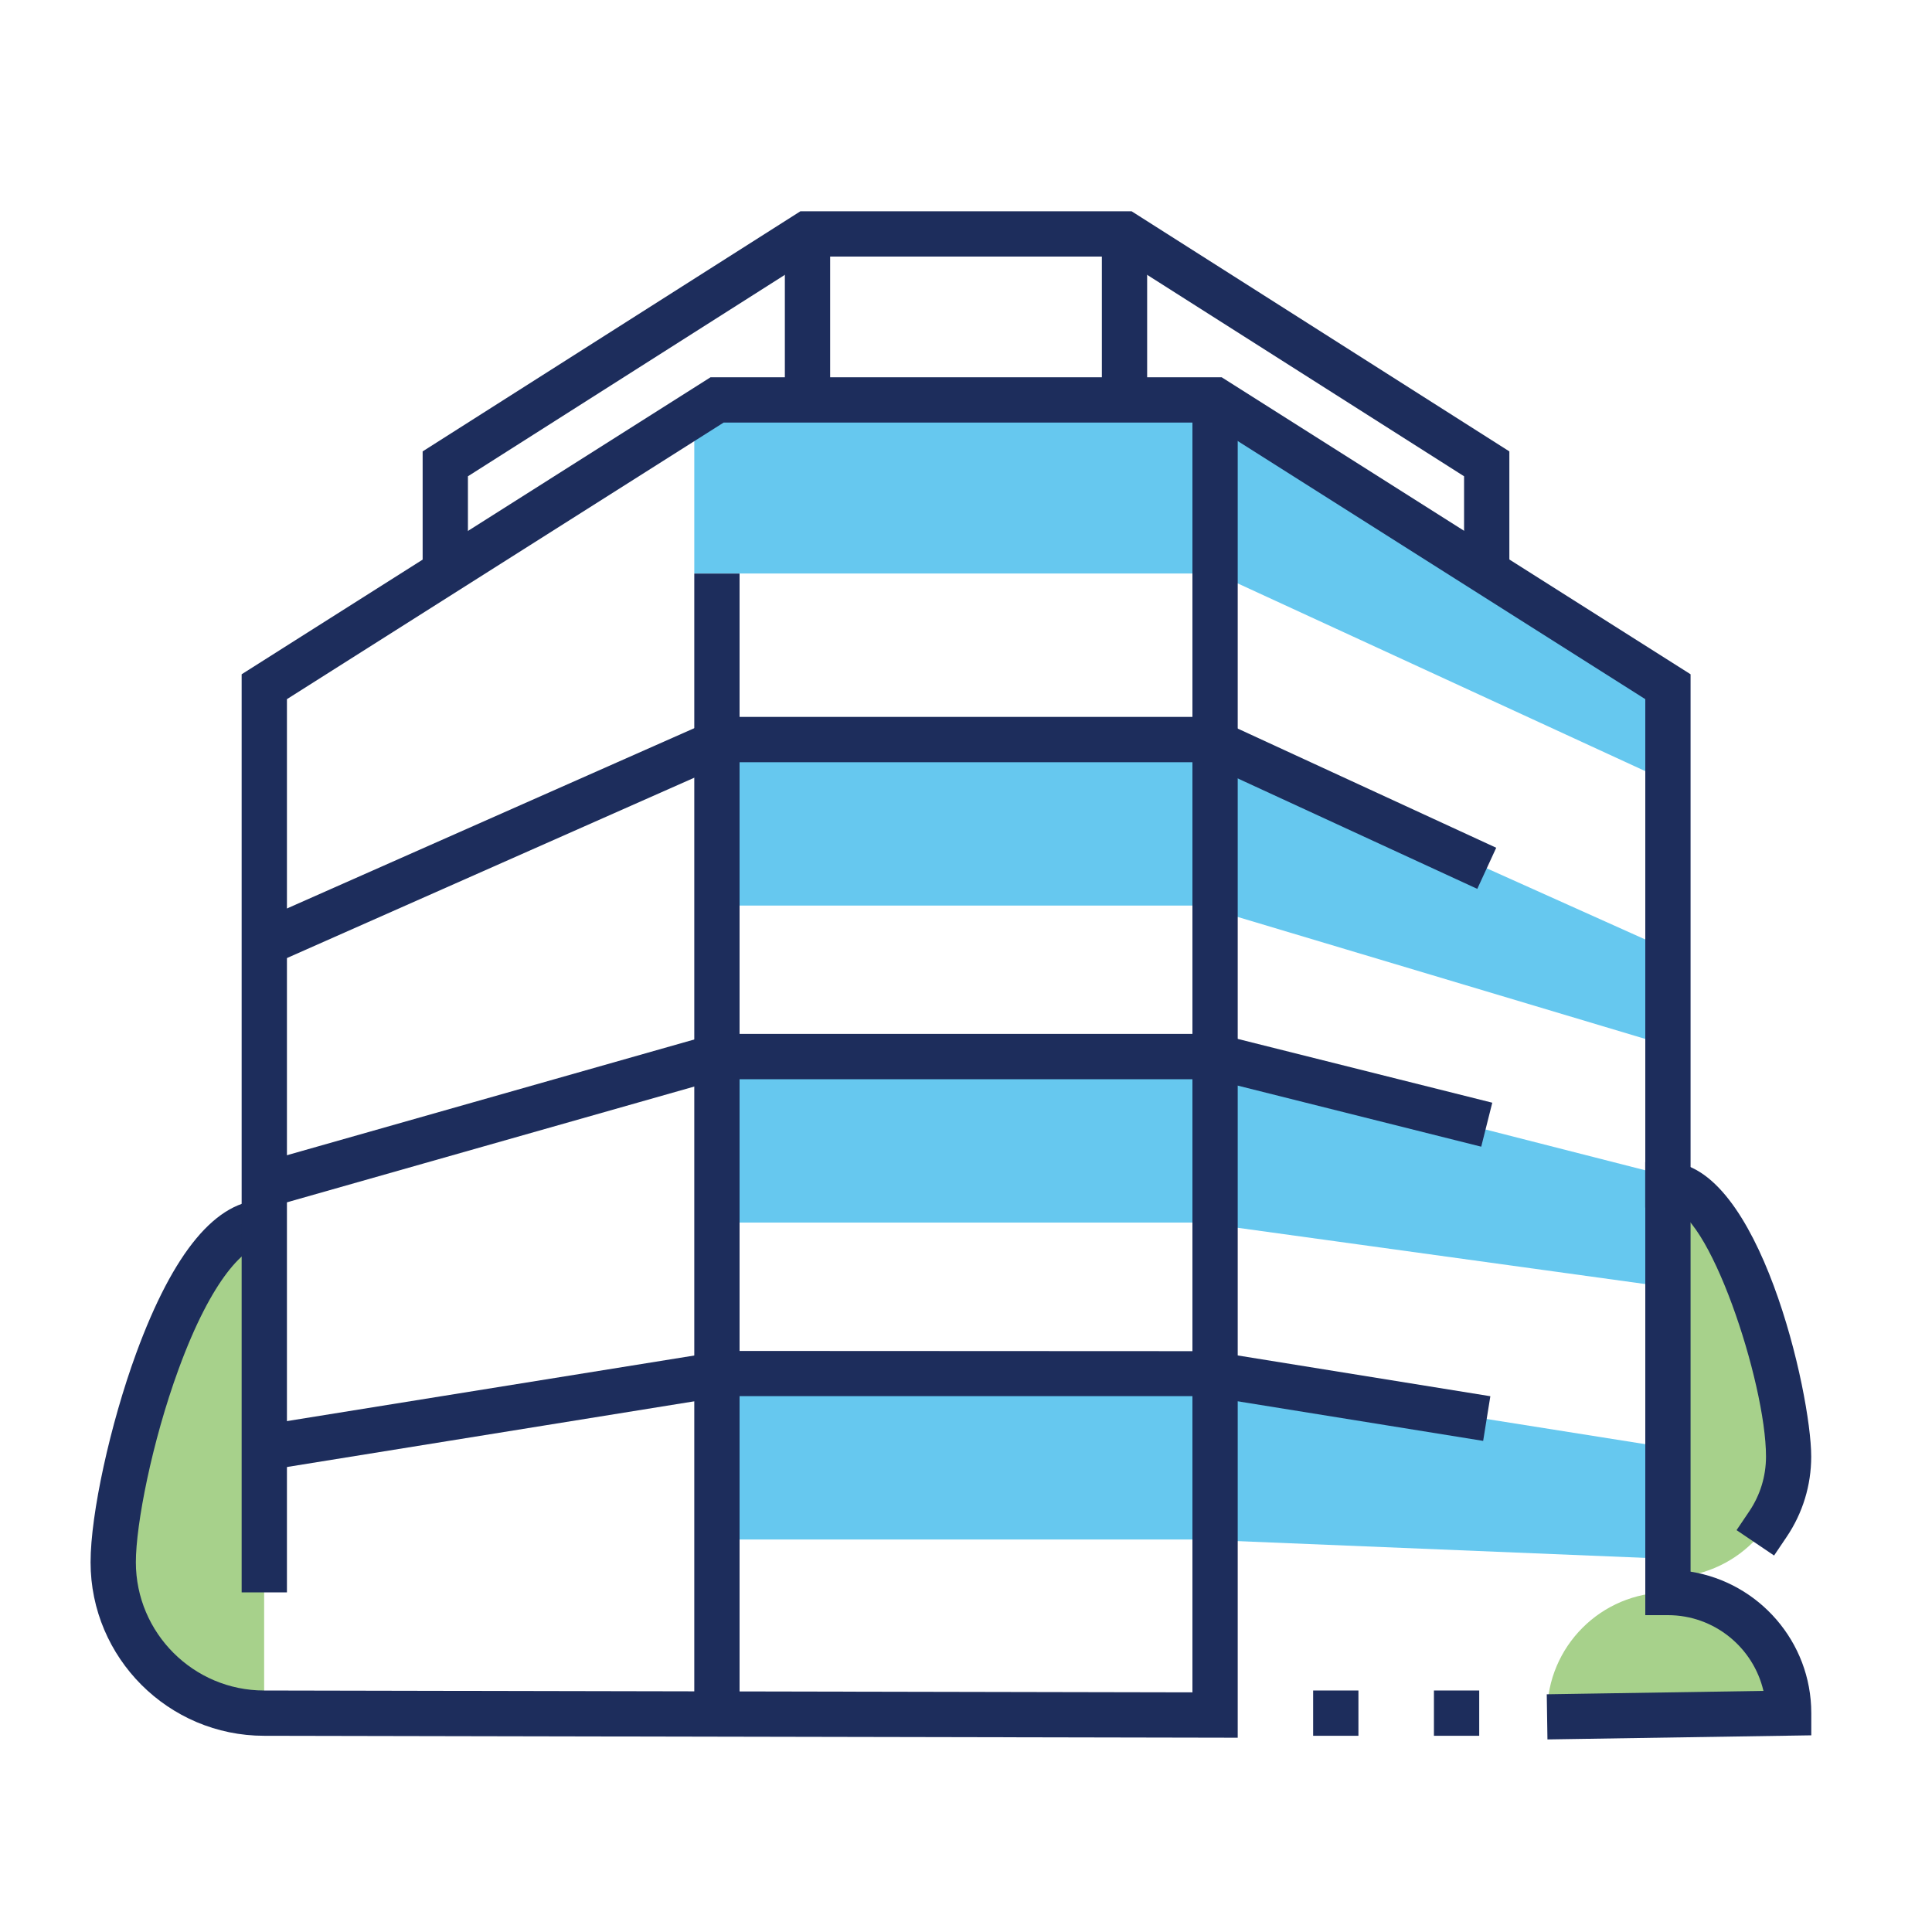
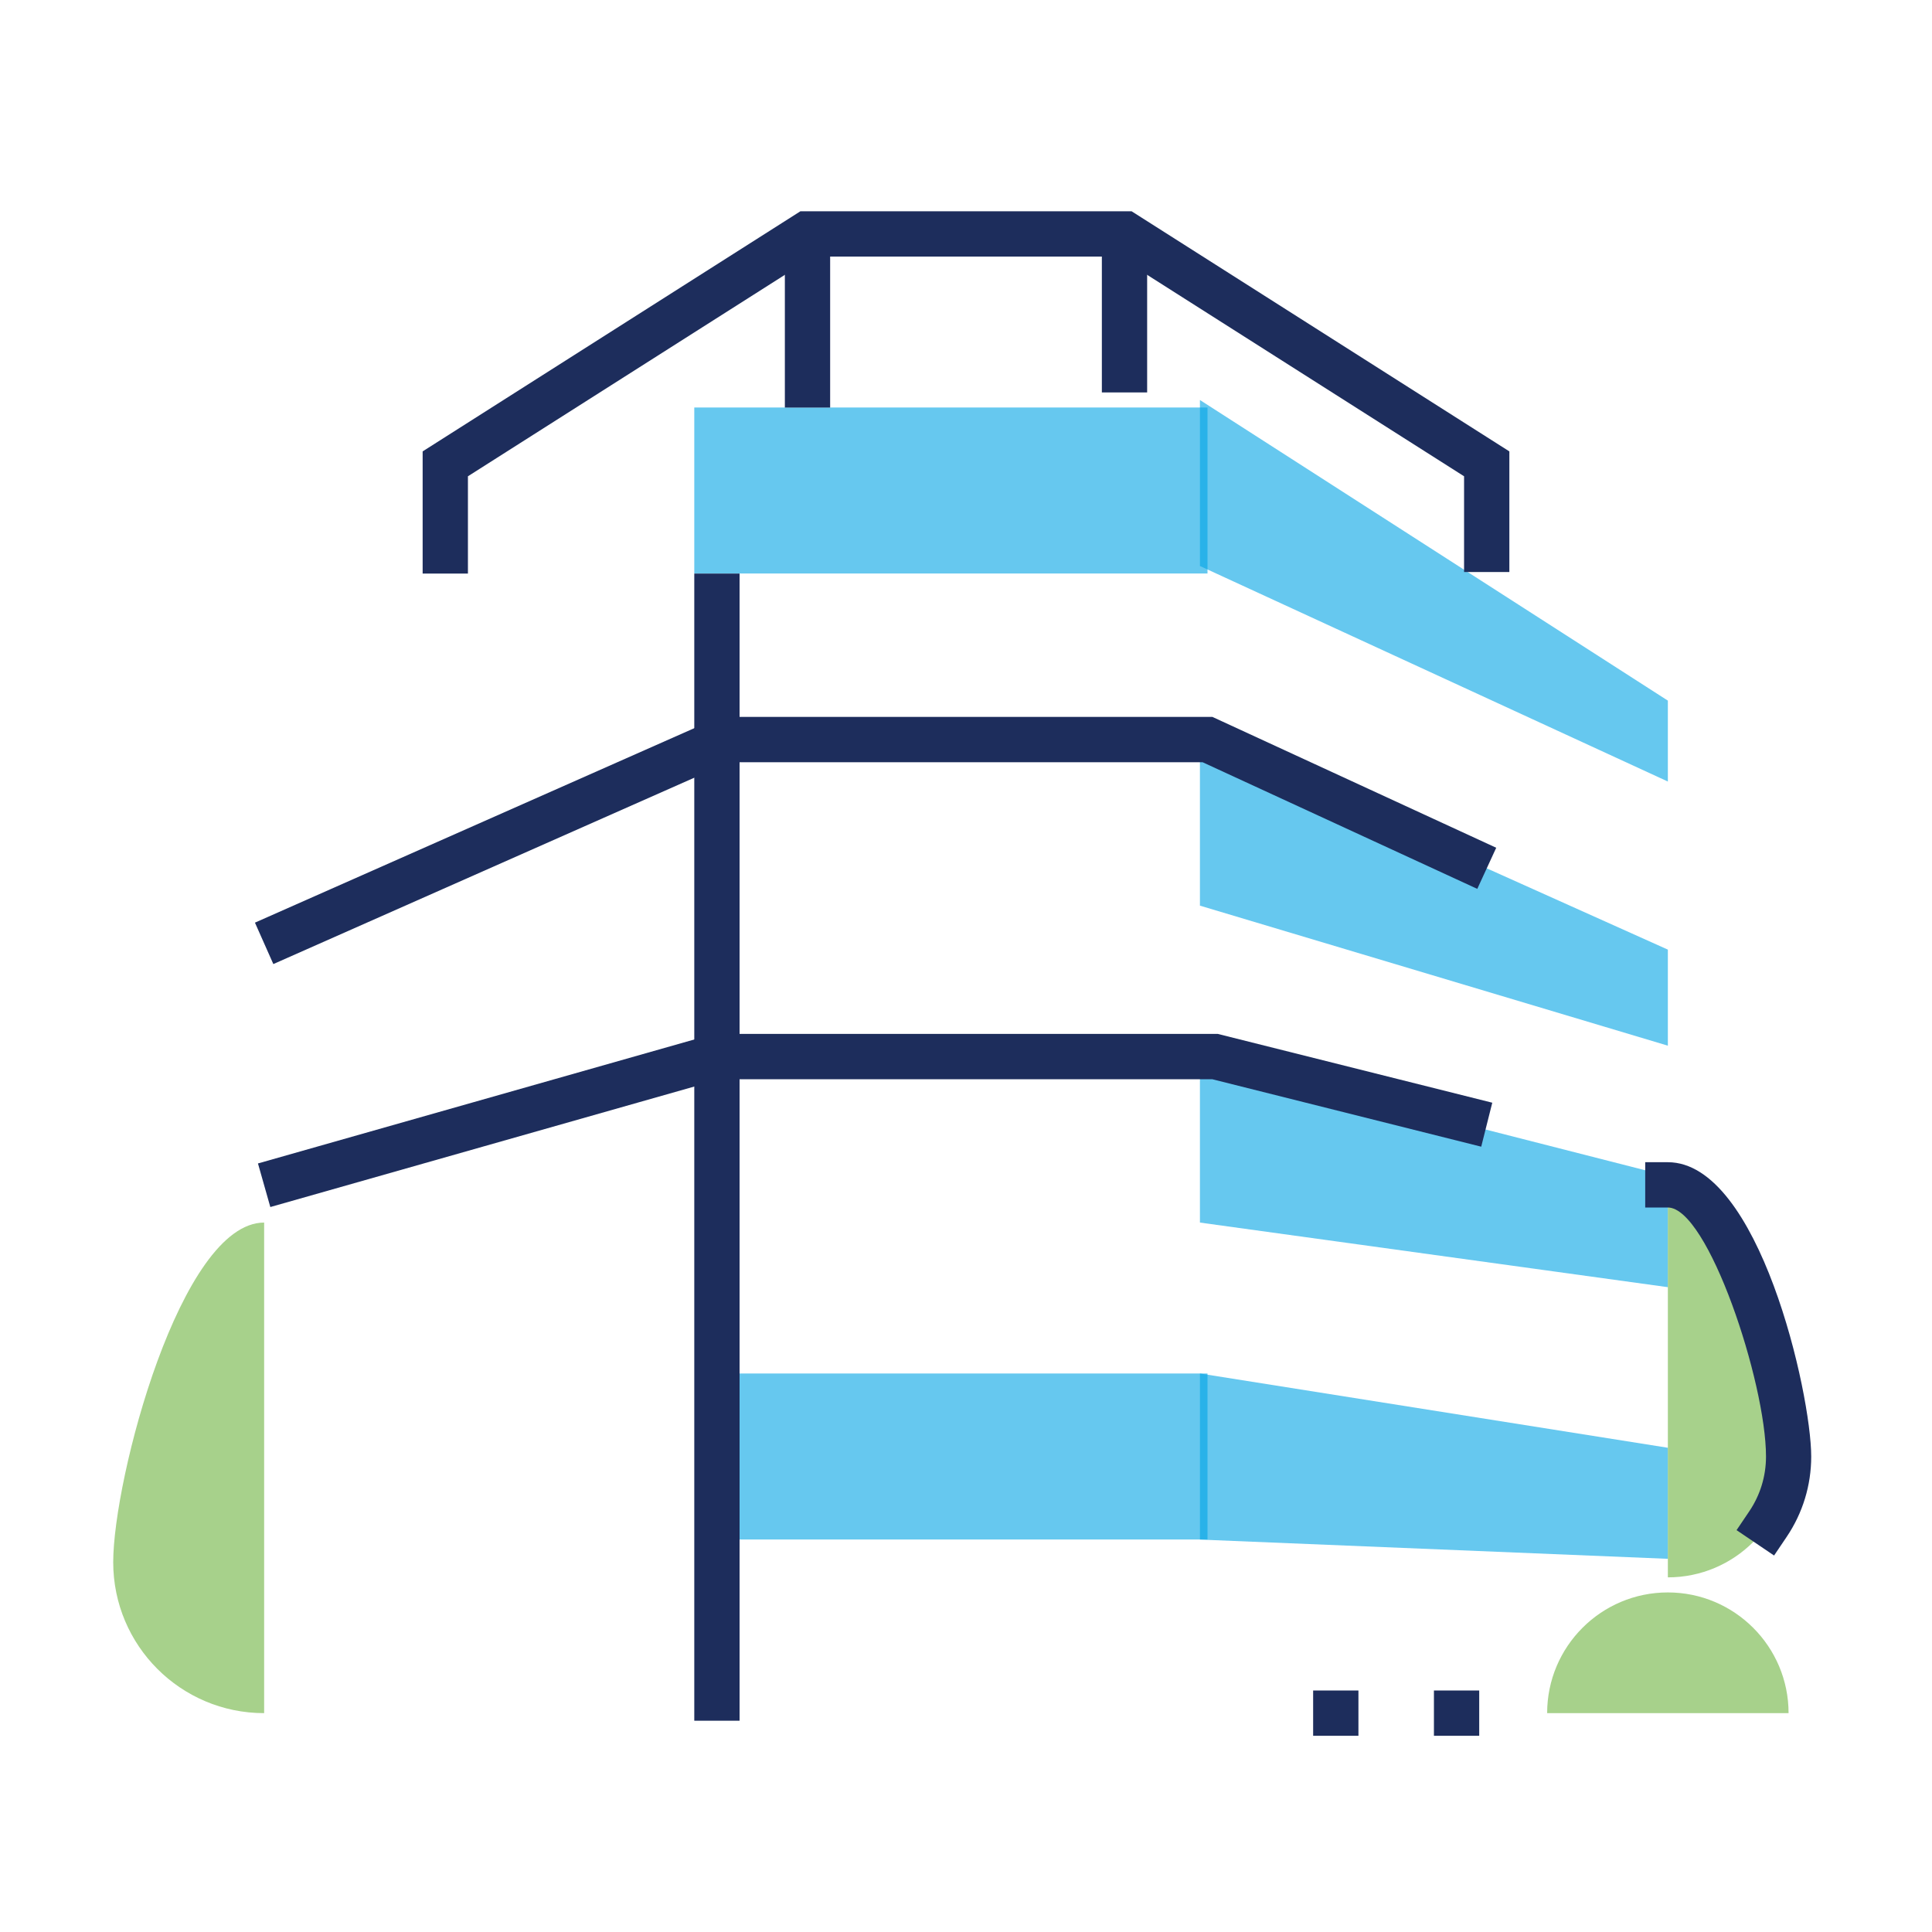
<svg xmlns="http://www.w3.org/2000/svg" id="a" viewBox="0 0 250 250">
  <rect x="89.84" y="52.73" width="66.41" height="21.48" fill="#00a4e4" opacity=".6" />
-   <rect x="93.75" y="95.7" width="62.5" height="21.48" fill="#00a4e4" opacity=".6" />
-   <rect x="93.75" y="136.72" width="62.5" height="21.48" fill="#00a4e4" opacity=".6" />
  <rect x="93.75" y="177.73" width="62.5" height="21.48" fill="#00a4e4" opacity=".6" />
  <polygon points="215.82 201.71 155.27 199.22 155.27 177.73 215.82 187.34 215.82 201.71" fill="#00a4e4" opacity=".6" />
  <polygon points="215.82 166.56 155.27 158.2 155.27 136.72 215.82 152.18 215.82 166.56" fill="#00a4e4" opacity=".6" />
  <polyline points="155.27 95.7 215.82 122.88 215.82 135.31 155.27 117.19" fill="#00a4e4" opacity=".6" />
  <polyline points="155.27 51.76 215.82 90.66 215.82 101.13 155.27 73.24" fill="#00a4e4" opacity=".6" />
  <path d="m34.18,158.2c-10.79,0-19.53,33.16-19.53,43.95s8.74,19.53,19.53,19.53" fill="#6cb33f" opacity=".6" />
  <path d="m215.82,153.32c8.63,0,15.63,26.53,15.63,35.16s-7,15.63-15.63,15.63" fill="#6cb33f" opacity=".6" />
  <path d="m200.2,221.68c0-8.63,7-15.62,15.62-15.62s15.62,7,15.62,15.62h-31.25Z" fill="#6cb33f" opacity=".6" />
  <polygon points="60.55 74.22 54.69 74.22 54.69 58.41 103.57 27.34 146.43 27.34 195.31 58.41 195.31 74.02 189.45 74.02 189.45 61.63 144.72 33.2 105.28 33.2 60.55 61.63 60.55 74.22" fill="#1d2d5c" />
  <rect x="89.84" y="74.22" width="5.86" height="148.44" fill="#1d2d5c" />
-   <path d="m160.16,224.86l-125.98-.25c-12.38,0-22.46-10.08-22.46-22.46,0-6.24,2.54-17.86,5.9-27.03,4.83-13.17,10.4-19.85,16.56-19.85v5.86c-2.39,0-6.73,4.19-11.06,16.01-3.47,9.46-5.54,20.14-5.54,25.01,0,9.15,7.45,16.6,16.6,16.6l120.12.24V52.73h5.86v172.12Z" fill="#1d2d5c" />
-   <path d="m200.24,225.1l-.09-5.86,28.04-.44c-1.31-5.61-6.36-9.8-12.36-9.8h-2.93v-118.53l-56.51-35.79h-62.75l-56.51,35.79v115.58h-5.86v-118.8l60.67-38.43h66.15l60.67,38.43v116.12c8.84,1.41,15.62,9.08,15.62,18.3v2.88l-34.13.53Z" fill="#1d2d5c" />
  <polygon points="35.37 124.75 32.99 119.39 93.13 92.77 156.89 92.77 193.61 109.7 191.16 115.02 155.61 98.63 94.37 98.63 35.37 124.75" fill="#1d2d5c" />
  <polygon points="34.98 156.19 33.38 150.55 92.37 133.79 157.59 133.79 193.1 142.69 191.67 148.38 156.86 139.65 93.18 139.65 34.98 156.19" fill="#1d2d5c" />
-   <polygon points="34.65 190.23 33.71 184.44 93.52 174.81 156.72 174.84 192.85 180.67 191.92 186.45 156.02 180.66 93.98 180.66 34.65 190.23" fill="#1d2d5c" />
  <rect x="101.56" y="29.3" width="5.86" height="23.44" fill="#1d2d5c" />
  <rect x="142.58" y="29.3" width="5.86" height="21.48" fill="#1d2d5c" />
  <path d="m229.56,201.28l-4.85-3.28,1.64-2.43c1.42-2.1,2.17-4.55,2.17-7.09,0-9.6-7.51-32.23-12.7-32.23h-2.93v-5.86h2.93c11.8,0,18.55,29.93,18.55,38.09,0,3.72-1.1,7.31-3.17,10.38l-1.64,2.43Z" fill="#1d2d5c" />
  <path d="m185.55,224.61v-5.86h5.86v5.86h-5.86Zm-15.63,0v-5.86h5.86v5.86h-5.86Z" fill="#1d2d5c" />
  <rect width="250" height="250" fill="none" />
</svg>